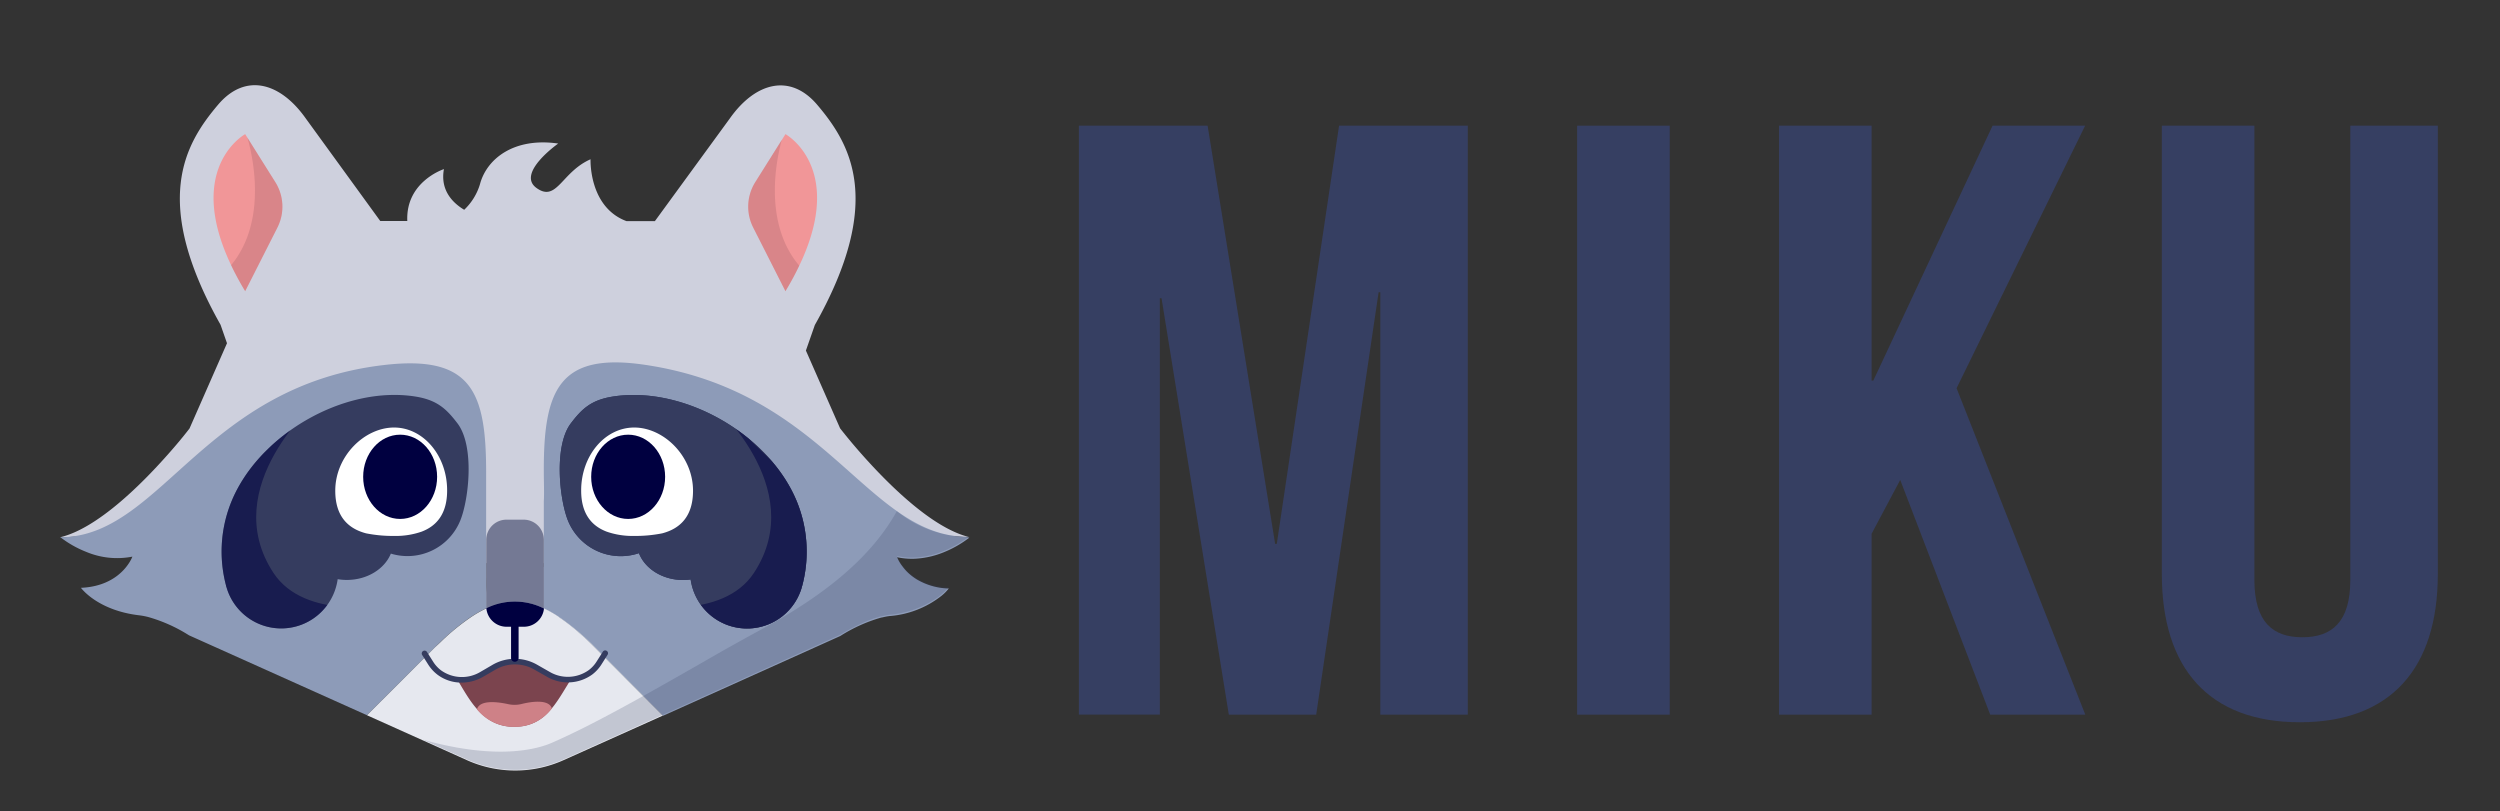
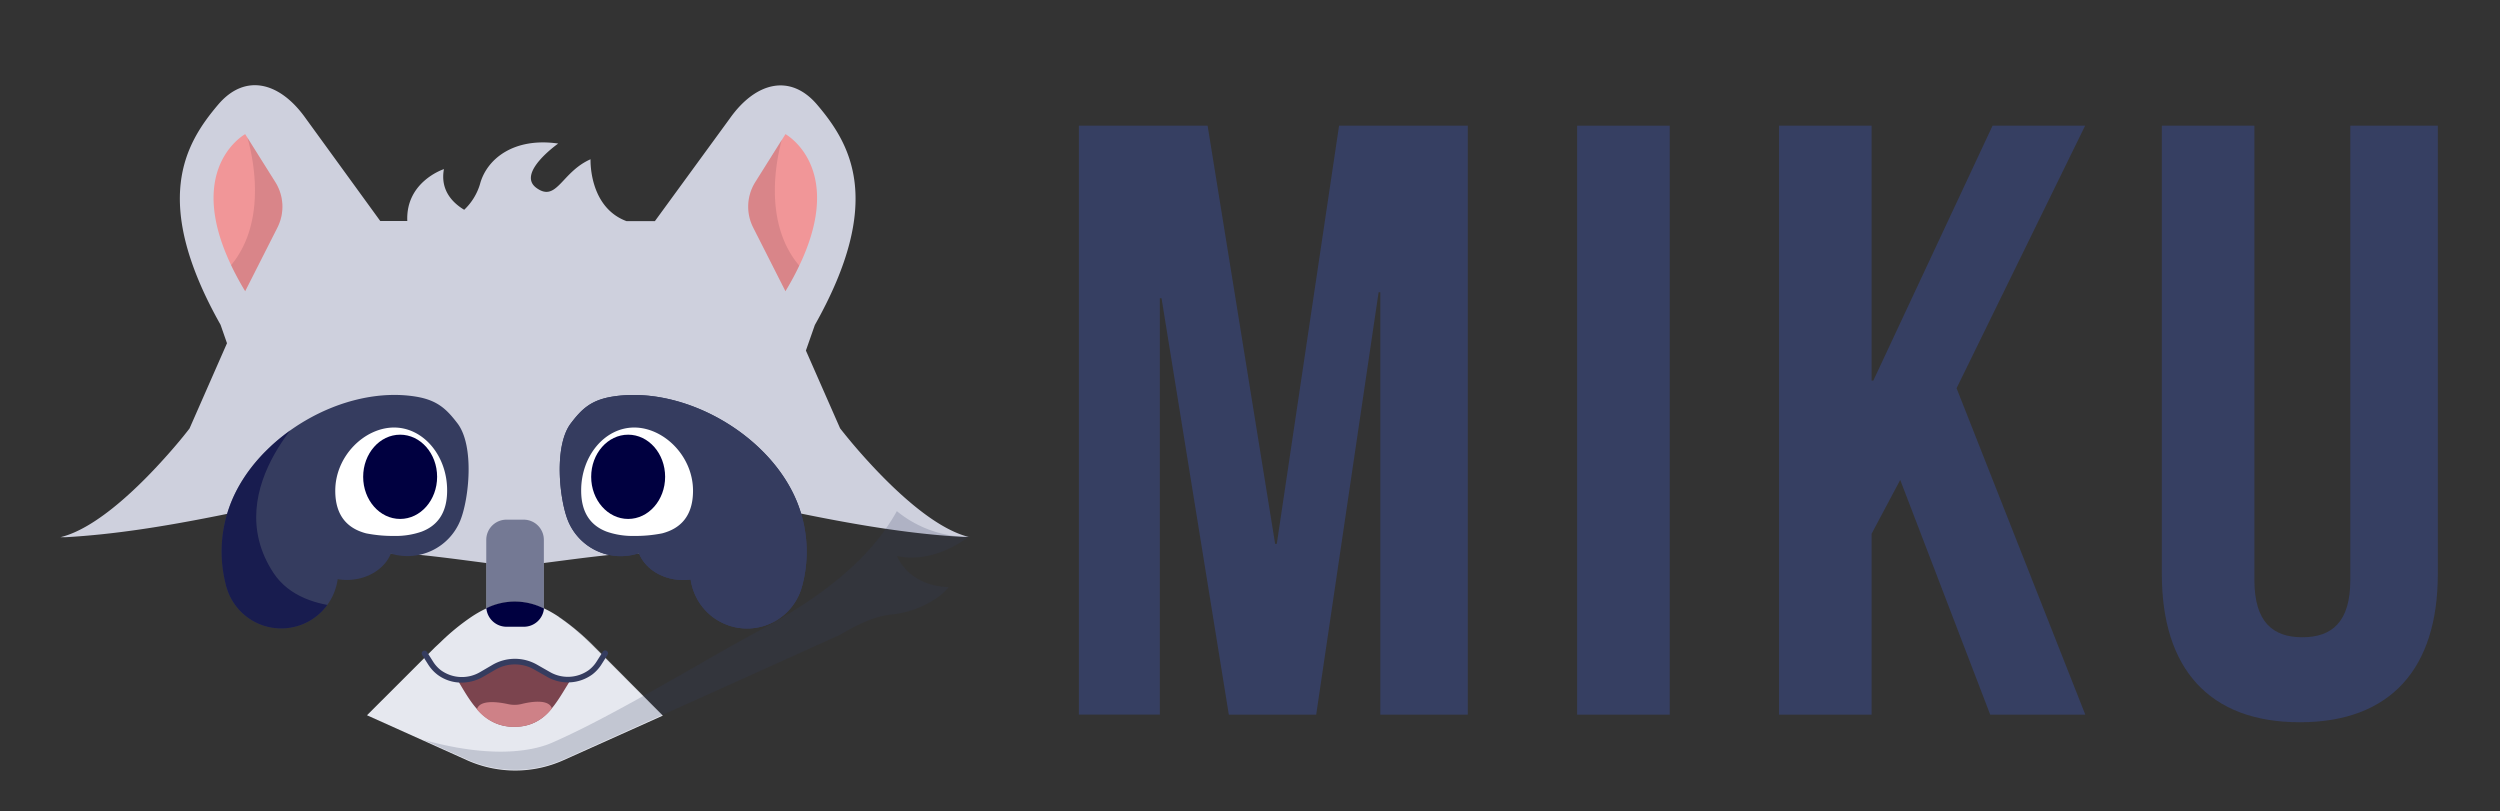
<svg xmlns="http://www.w3.org/2000/svg" id="Ebene_1" data-name="Ebene 1" viewBox="0 0 586.92 190.46">
  <rect x="0" y="0" width="586.92" height="190.46" fill="#333333" stroke="none" />
  <defs>
    <style>.cls-1{fill:none;}.cls-2{fill:#ced0dd;}.cls-3{fill:#f19698;}.cls-4{fill:#8d9bb8;}.cls-5{fill:#e6e8ef;}.cls-6{fill:#82829a;}.cls-11,.cls-17,.cls-7{fill:#353c5f;}.cls-7{opacity:0.58;}.cls-8{fill:#000040;}.cls-16,.cls-9{fill:#7b444e;}.cls-10{fill:#ce8187;}.cls-12{fill:#fff;}.cls-13{opacity:0.54;}.cls-14{clip-path:url(#clip-path);}.cls-15{clip-path:url(#clip-path-2);}.cls-16,.cls-17{opacity:0.2;}.cls-18{fill:#363f62;}</style>
    <clipPath id="clip-path">
      <path class="cls-1" d="M166.59,94s23.72,20.25,10.41,40.5c-7.42,11.28-26.61,7.52-26.61,7.52l23.72,11.57L192,141.42l-1.16-23.72Z" />
    </clipPath>
    <clipPath id="clip-path-2">
      <path class="cls-1" d="M74.61,94s-23.72,20.25-10.41,40.5C71.61,145.76,90.81,142,90.81,142L67.09,153.57,49.16,141.42l1.15-23.72Z" />
    </clipPath>
  </defs>
  <path class="cls-2" d="M227.57,126.09c-8.7-2.08-19-12.4-25.11-19.27-3.2-3.6-5.22-6.26-5.23-6.26h0l-.82-1.86L189.2,82.3l2.1-6c16.35-29,8.41-42.44.58-51.67-6.36-7.51-14.54-5.3-20.52,3.15L153.75,51.91h-6.68c-8.89-3.31-8.43-14.52-8.43-14.52-6.83,3-7.92,10.2-12.7,6.73s5.11-10.42,5.11-10.42c-10.51-1.52-16.83,3.69-18.37,9.55a13.68,13.68,0,0,1-3.7,6c-2.64-1.58-5.68-4.54-4.76-9.55,0,0-9,2.91-8.6,12.18H89.27L71.73,27.73c-6-8.45-14.16-10.66-20.53-3.15-7.82,9.23-15.77,22.67.58,51.67l1.51,4.33-8.79,20h0s-2,2.66-5.22,6.26c-6.09,6.87-16.42,17.2-25.12,19.28l1.23,0C38.15,124.84,62,118.67,91,112.46a2.94,2.94,0,0,1,1.79.35L90,130.06c3.45-.86,19,1.52,27.62,2.56a3.54,3.54,0,0,0,1.46.45c.43,0,1,0,1.77-.1s1.35.1,1.78.1a3.54,3.54,0,0,0,1.46-.45c8.6-1,24.17-3.42,27.62-2.56l-2.81-17.25a2.94,2.94,0,0,1,1.79-.35c29,6.21,52.88,12.38,75.64,13.6l1.23,0h0Z" />
  <path class="cls-3" d="M57.56,68.36l7.57-14.94a10.84,10.84,0,0,0-.49-10.66L57.56,31.49S40.86,40.64,57.56,68.36Z" />
  <path class="cls-4" d="M213.41,134.54c-.25-.23-.48-.45-.69-.67C212.93,134.09,213.16,134.31,213.41,134.54Z" />
  <path class="cls-4" d="M211.89,132.91a11.31,11.31,0,0,0,.83,1A11.31,11.31,0,0,1,211.89,132.91Z" />
  <path class="cls-4" d="M214.29,131.08a17,17,0,0,1-3.7-.37A17,17,0,0,0,214.29,131.08Z" />
  <path class="cls-4" d="M121.37,141.22h0Z" />
  <polygon class="cls-4" points="127.57 142.76 127.57 142.76 127.57 142.76 127.57 142.76" />
  <path class="cls-4" d="M120.9,141.21h0Z" />
  <path class="cls-5" d="M121.55,141.23a15.3,15.3,0,0,1,6,1.53A15.3,15.3,0,0,0,121.55,141.23Z" />
  <path class="cls-5" d="M121.22,141.22h0Z" />
  <path class="cls-5" d="M102.09,152h0L86.16,167.92h0Z" />
  <path class="cls-5" d="M102.09,152h0l1.36-1.32h0C103,151.09,102.55,151.53,102.09,152Z" />
-   <path class="cls-4" d="M226.35,126.06l-1.16-.09c-22.39-2.12-32.1-34.13-73.76-40.32-20.21-3-23.86,5.87-23.76,25.29,0,2,.12,5,0,6.68l0,15.45-12.37,8c-.52-.4-1.39-1.65-1.11-5.55l-.06-8.35v-16.2c0-18.86-3.32-27.66-23.85-25.29-41.89,4.82-52.16,39.19-74.92,40.41-.42,0-.83,0-1.23,0a24.79,24.79,0,0,0,6.13,3.48l0,0a18.71,18.71,0,0,0,10.82,1.11S28.63,137.59,19,138c0,0,3.83,5.31,13.72,6.46a16.32,16.32,0,0,1,2.09.4,36.29,36.29,0,0,1,9.56,4.29l41.78,18.76L102.09,152c.46-.47.92-.91,1.36-1.33h0a60.33,60.33,0,0,1,4.6-4l.11-.09.67-.5.18-.14.59-.43.19-.13c.25-.18.49-.35.73-.5a27.06,27.06,0,0,1,3.64-2.08,18,18,0,0,1,3-1.09l.22,0,.63-.15.25,0,.56-.1h0l.71-.09.34,0,.36,0h1.33a15.3,15.3,0,0,1,6,1.53h0l.07,0a27.06,27.06,0,0,1,3.64,2.08,56.31,56.31,0,0,1,8.43,7.13l15.95,15.94,41.63-18.74a36.39,36.39,0,0,1,9.63-4.33H207v0c.34-.08.69-.16,1-.22s.61-.1.91-.14l.1,0a22.52,22.52,0,0,0,12-4.72,10.69,10.69,0,0,0,1.73-1.74,15.39,15.39,0,0,1-7.58-2.18c-.33-.21-.64-.42-.93-.64s-.55-.43-.8-.65-.48-.45-.69-.67a11.31,11.31,0,0,1-.83-1,9.06,9.06,0,0,1-1.3-2.2,17,17,0,0,0,3.7.37,20.35,20.35,0,0,0,7.12-1.48l0,0a25.31,25.31,0,0,0,5.69-3.15l.33-.24.11-.09C227.18,126.1,226.77,126.08,226.35,126.06Z" />
  <path class="cls-5" d="M141.51,153.86,139.65,152c-1.27-1.27-2.47-2.39-3.6-3.38a46.3,46.3,0,0,0-4.83-3.75h.06a27.06,27.06,0,0,0-3.64-2.08l-.07,0h0a15.3,15.3,0,0,0-6-1.53h-.68a15.07,15.07,0,0,0-6.71,1.57,27.06,27.06,0,0,0-3.64,2.08,52.32,52.32,0,0,0-7.07,5.8L102.09,152h0L86.16,167.92l23.47,10.55a27.67,27.67,0,0,0,22.66,0L155.61,168Z" />
  <path class="cls-5" d="M131.22,144.87a46.3,46.3,0,0,1,4.83,3.75,46.3,46.3,0,0,0-4.83-3.75Z" />
  <path class="cls-5" d="M103.45,150.67,102.09,152Z" />
  <path class="cls-5" d="M136.05,148.62c1.13,1,2.33,2.11,3.6,3.38l1.86,1.86,14.1,14.1,0,0L139.71,152a56.31,56.31,0,0,0-8.43-7.13h-.06A46.3,46.3,0,0,1,136.05,148.62Z" />
  <polygon class="cls-6" points="44.5 100.56 44.5 100.56 44.5 100.56 44.5 100.56" />
  <path class="cls-2" d="M127.57,142.79l.11.05c0-.15,0-.3,0-.45V126.73A4.74,4.74,0,0,0,123,122H118.9a4.74,4.74,0,0,0-4.74,4.74v15.66c0,.13,0,.26,0,.39a15.1,15.1,0,0,1,13.39,0Z" />
  <path class="cls-7" d="M127.57,142.79l.11.05c0-.15,0-.3,0-.45V126.73A4.74,4.74,0,0,0,123,122H118.9a4.74,4.74,0,0,0-4.74,4.74v15.66c0,.13,0,.26,0,.39a15.1,15.1,0,0,1,13.39,0Z" />
  <path class="cls-8" d="M127.57,142.79a15.1,15.1,0,0,0-13.39,0,4.76,4.76,0,0,0,4.72,4.35H123a4.74,4.74,0,0,0,4.71-4.29Z" />
  <path class="cls-9" d="M128.65,158.32l-3-1.71a9.85,9.85,0,0,0-9.72.06l-2.83,1.65a9.44,9.44,0,0,1-5.75,1.2v0c2.92,4.83,6,11.1,13.32,11.1s9.81-5.45,13.33-11.09A9.44,9.44,0,0,1,128.65,158.32Z" />
  <path class="cls-10" d="M120.65,170.65a10.73,10.73,0,0,0,8.91-4.35c-.72-2.23-4.89-1.59-7.21-1a7,7,0,0,1-3.1,0c-2.35-.51-6.62-1.09-7.28,1.23A11.11,11.11,0,0,0,120.65,170.65Z" />
  <path class="cls-11" d="M108.37,160.25a9.31,9.31,0,0,1-5.67-1.86,9.11,9.11,0,0,1-2.14-2.33l-1.45-2.29a.67.67,0,0,1,.21-.92.66.66,0,0,1,.92.21l1.45,2.29a7.61,7.61,0,0,0,1.82,2,8.41,8.41,0,0,0,9.24.41l2.83-1.65A10.47,10.47,0,0,1,126,156l3,1.71a8.43,8.43,0,0,0,9.25-.41,7.61,7.61,0,0,0,1.82-2l1.45-2.29a.64.64,0,0,1,.91-.21.66.66,0,0,1,.21.92l-1.45,2.29a9.07,9.07,0,0,1-2.13,2.33,9.76,9.76,0,0,1-10.72.5l-3-1.7a9.13,9.13,0,0,0-9,.06l-2.83,1.64A10.08,10.08,0,0,1,108.37,160.25Z" />
  <path class="cls-11" d="M97.55,93.1c-17-2.71-37.37,9.27-43.49,25.34a31.09,31.09,0,0,0-1,19c0,.16.09.32.13.47v0h0a13.37,13.37,0,0,0,25.26,1.19,13.63,13.63,0,0,0,.81-3c0-.05,0-.08,0-.13a12.79,12.79,0,0,0,2.17.18c4.8,0,8.87-2.59,10.33-6.18a13.38,13.38,0,0,0,16.33-7.84c2-5,3.35-17.43-.69-22.74C104.81,96,102.62,93.91,97.55,93.1Z" />
  <path class="cls-11" d="M187.35,118.44c-6.12-16.07-26.51-28-43.49-25.34-5.07.81-7.26,2.88-9.86,6.31-4,5.31-2.67,17.76-.69,22.74A13.38,13.38,0,0,0,150,129.87c1.42,3.65,5.53,6.3,10.39,6.3a12.79,12.79,0,0,0,1.76-.13s0,.05,0,.08a13.63,13.63,0,0,0,.81,3,13.37,13.37,0,0,0,25.26-1.19h0v0c0-.15.09-.31.13-.47A31.09,31.09,0,0,0,187.35,118.44Z" />
  <path class="cls-11" d="M187.35,118.44c-6.12-16.07-26.51-28-43.49-25.34-5.07.81-7.26,2.88-9.86,6.31-4,5.31-2.67,17.76-.69,22.74A13.38,13.38,0,0,0,150,129.87c1.42,3.65,5.53,6.3,10.39,6.3a12.79,12.79,0,0,0,1.76-.13s0,.05,0,.08a13.63,13.63,0,0,0,.81,3,13.37,13.37,0,0,0,25.26-1.19h0v0c0-.15.09-.31.13-.47A31.09,31.09,0,0,0,187.35,118.44Z" />
  <path class="cls-3" d="M184.4,68.36l-7.57-14.94a10.84,10.84,0,0,1,.49-10.66l7.08-11.27S201.1,40.64,184.4,68.36Z" />
-   <path class="cls-8" d="M120.86,155.36a.88.88,0,0,1-.88-.89v-9.7a.89.89,0,1,1,1.77,0v9.7A.89.89,0,0,1,120.86,155.36Z" />
  <path class="cls-12" d="M148.9,100.37c6.88,0,13.8,6.65,13.8,14.84,0,6-3,8.89-7.23,10a32.09,32.09,0,0,1-6.57.61,18.45,18.45,0,0,1-6.46-1c-3.6-1.36-6-4.27-6-9.65C136.43,107,142,100.37,148.9,100.37Z" />
  <ellipse class="cls-8" cx="147.47" cy="111.94" rx="8.68" ry="9.89" />
  <g class="cls-13">
    <g class="cls-14">
-       <path class="cls-8" d="M187.35,118.44c-6.12-16.07-26.51-28-43.49-25.34-5.07.81-7.26,2.88-9.86,6.31-4,5.31-2.67,17.76-.69,22.74A13.38,13.38,0,0,0,150,129.87c1.42,3.65,5.53,6.3,10.39,6.3a12.79,12.79,0,0,0,1.76-.13s0,.05,0,.08a13.63,13.63,0,0,0,.81,3,13.37,13.37,0,0,0,25.26-1.19h0v0c0-.15.09-.31.13-.47A31.09,31.09,0,0,0,187.35,118.44Z" />
-     </g>
+       </g>
  </g>
  <path class="cls-12" d="M92.51,100.37c-6.88,0-13.8,6.65-13.8,14.84,0,6,3,8.89,7.23,10a32.09,32.09,0,0,0,6.57.61,18.45,18.45,0,0,0,6.46-1c3.6-1.36,6-4.27,6-9.65C105,107,99.4,100.37,92.51,100.37Z" />
  <ellipse class="cls-8" cx="93.94" cy="111.94" rx="8.68" ry="9.89" />
  <g class="cls-13">
    <g class="cls-15">
      <path class="cls-8" d="M97.55,93.1c-17-2.71-37.37,9.27-43.49,25.34a31.09,31.09,0,0,0-1,19c0,.16.09.32.13.47v0h0a13.37,13.37,0,0,0,25.26,1.19,13.63,13.63,0,0,0,.81-3c0-.05,0-.08,0-.13a12.79,12.79,0,0,0,2.17.18c4.8,0,8.87-2.59,10.33-6.18a13.38,13.38,0,0,0,16.33-7.84c2-5,3.35-17.43-.69-22.74C104.81,96,102.62,93.91,97.55,93.1Z" />
    </g>
  </g>
  <path class="cls-16" d="M65.13,53.42a10.84,10.84,0,0,0-.49-10.66L58.08,32.32C59.17,36,63,51.74,54.26,62.25c.92,1.93,2,4,3.3,6.11Z" />
  <path class="cls-16" d="M176.83,53.42l7.57,14.94c1.26-2.09,2.33-4.08,3.23-6-8.53-10.07-5.33-25-4.09-29.54l-6.22,9.91A10.84,10.84,0,0,0,176.83,53.42Z" />
  <path class="cls-17" d="M227.57,125.94h0l-.06,0a23.93,23.93,0,0,1-6.54-.7A26.81,26.81,0,0,1,210.55,120c-5.78,10.42-16.21,19.33-31.81,27.77-4.37,2.37-9.08,5-13.9,7.79-4.13,2.36-8.35,4.77-12.53,7.11-8,4.49-15.9,8.72-22.74,11.71-3.61,1.58-13.07,4.1-30.26-.72l10.32,4.64a27.67,27.67,0,0,0,22.66,0l21.78-9.8,1.54-.7,0,0h0l0,0,0,0,12.5-5.62L197.29,149a46.53,46.53,0,0,1,6.06-3.13,25.4,25.4,0,0,1,3.57-1.2H207v0c.34-.08.69-.16,1-.22s.61-.1.91-.14h.1a23.26,23.26,0,0,0,11.15-4.08c.31-.22.58-.44.83-.65l.42-.36c.26-.23.47-.44.65-.63a7.53,7.53,0,0,0,.66-.75,16.92,16.92,0,0,1-5.26-1,12.61,12.61,0,0,1-1.61-.74c-.25-.13-.49-.27-.71-.41s-.64-.42-.93-.63-.56-.44-.8-.66-.48-.45-.69-.67a11.31,11.31,0,0,1-.83-1,9.06,9.06,0,0,1-1.3-2.2,16.16,16.16,0,0,0,2.79.36h.91a17.79,17.79,0,0,0,2.87-.27,21.59,21.59,0,0,0,4.25-1.21h0l1-.43a26.43,26.43,0,0,0,4.31-2.45l.37-.27.33-.25.11-.09Z" />
  <path class="cls-18" d="M299.36,127.68h.39l14.62-98.17h30.22V167.78H324.05V68.62h-.4L309,167.78H288.49L272.69,70h-.4v97.77h-19V29.51h30.22Z" />
  <path class="cls-18" d="M370.26,29.51H392V167.78H370.26Z" />
  <path class="cls-18" d="M446.11,112.67l-6.72,12.64v42.47H417.66V29.51h21.73V89.36h.4l28-59.85h21.73L459.34,91.14l30.22,76.64H467.24Z" />
  <path class="cls-18" d="M529.26,29.51V136.18c0,9.87,4.35,13.43,11.26,13.43s11.26-3.56,11.26-13.43V29.51h20.54V134.79c0,22.13-11.06,34.77-32.39,34.77s-32.4-12.64-32.4-34.77V29.51Z" />
</svg>